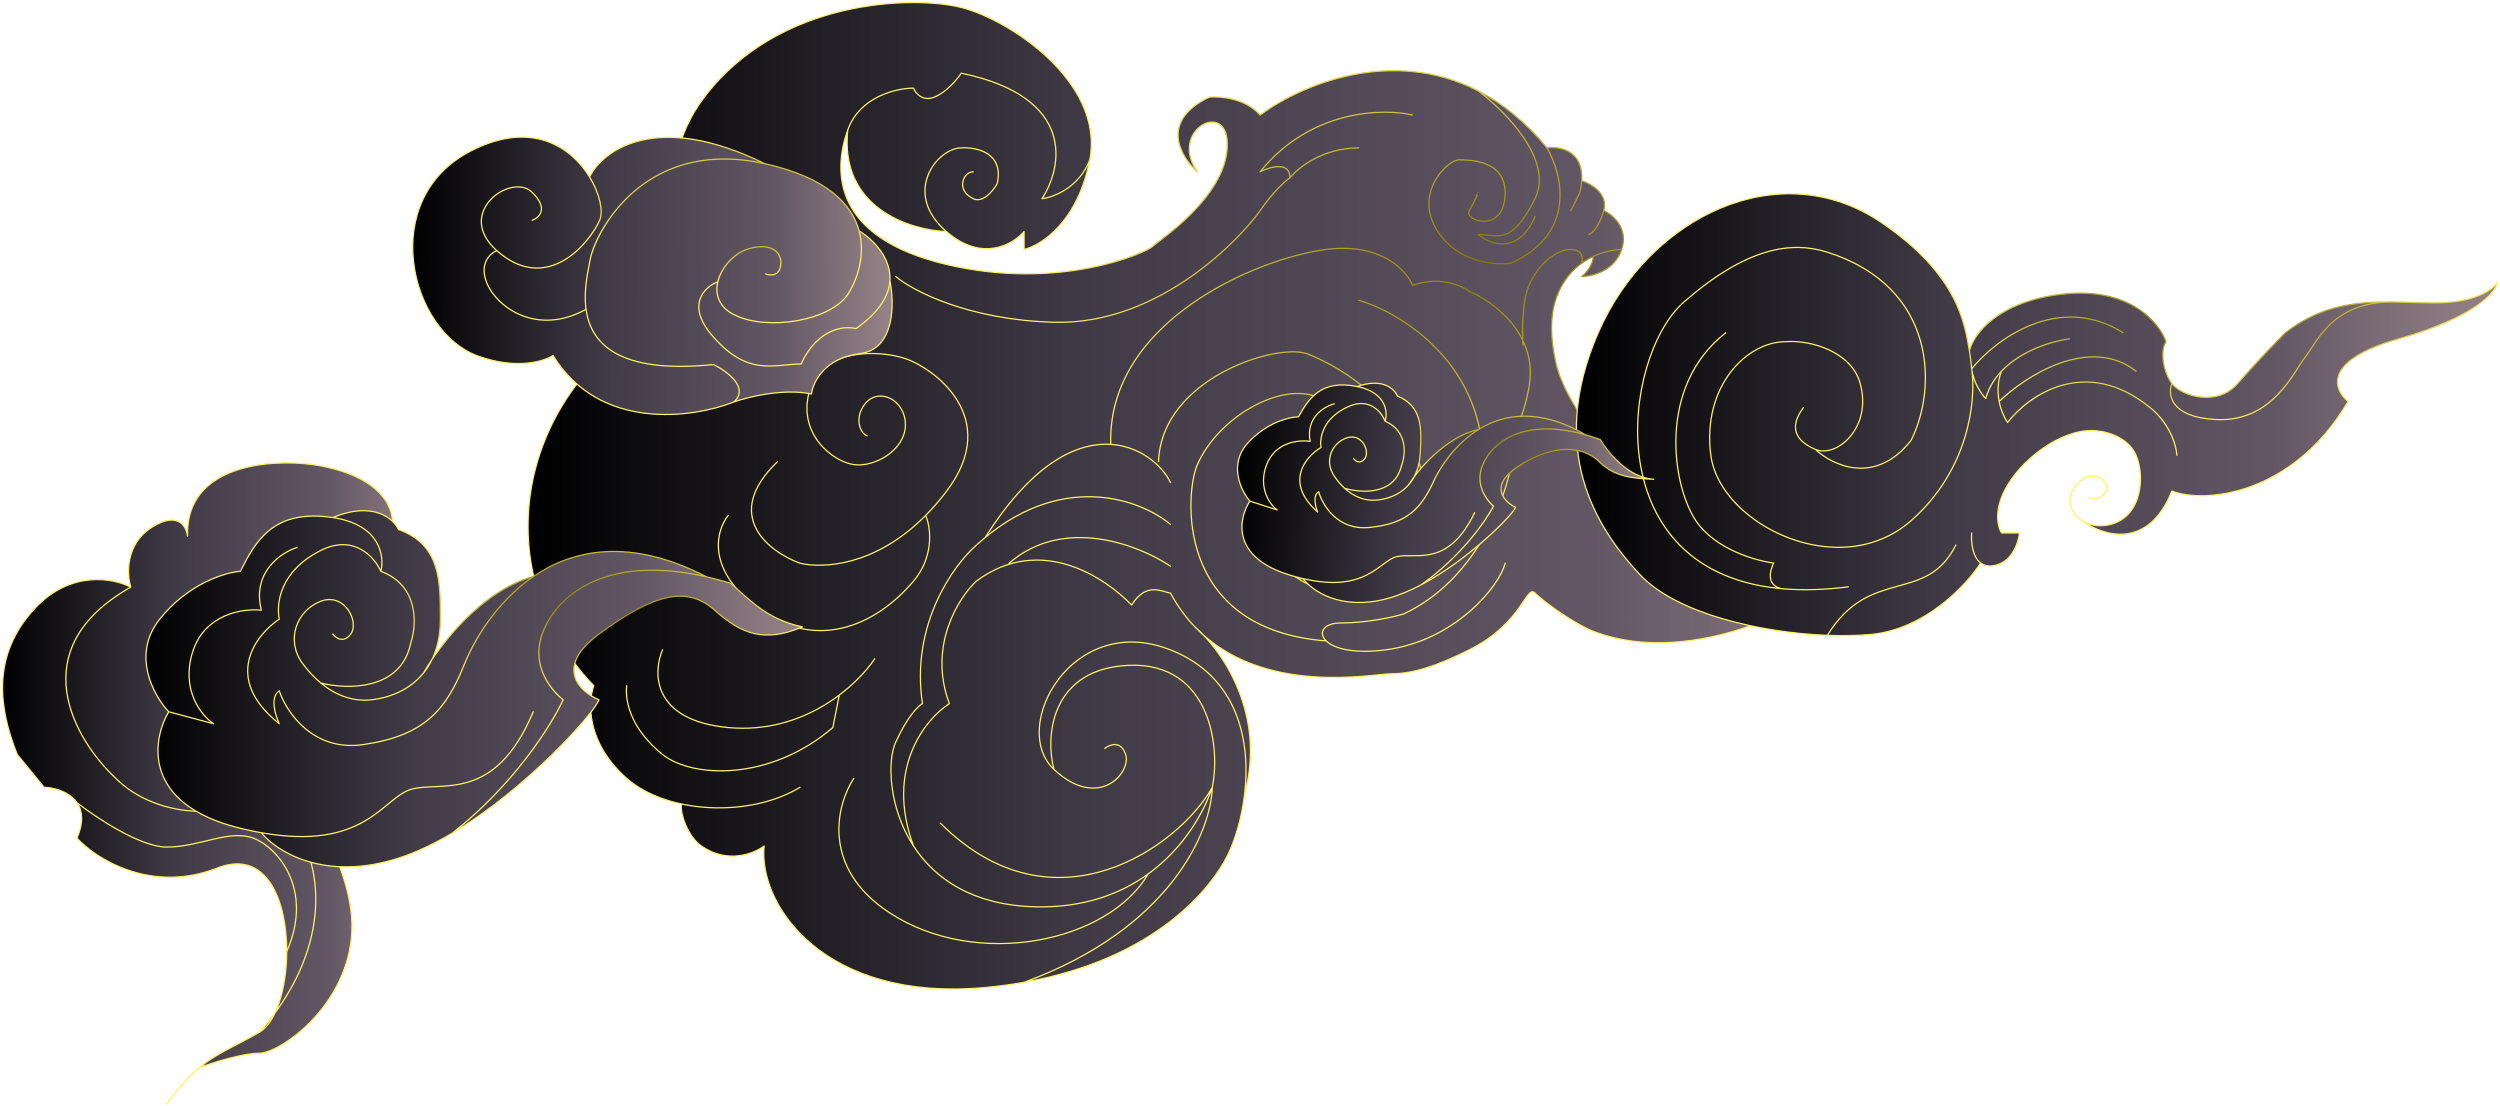
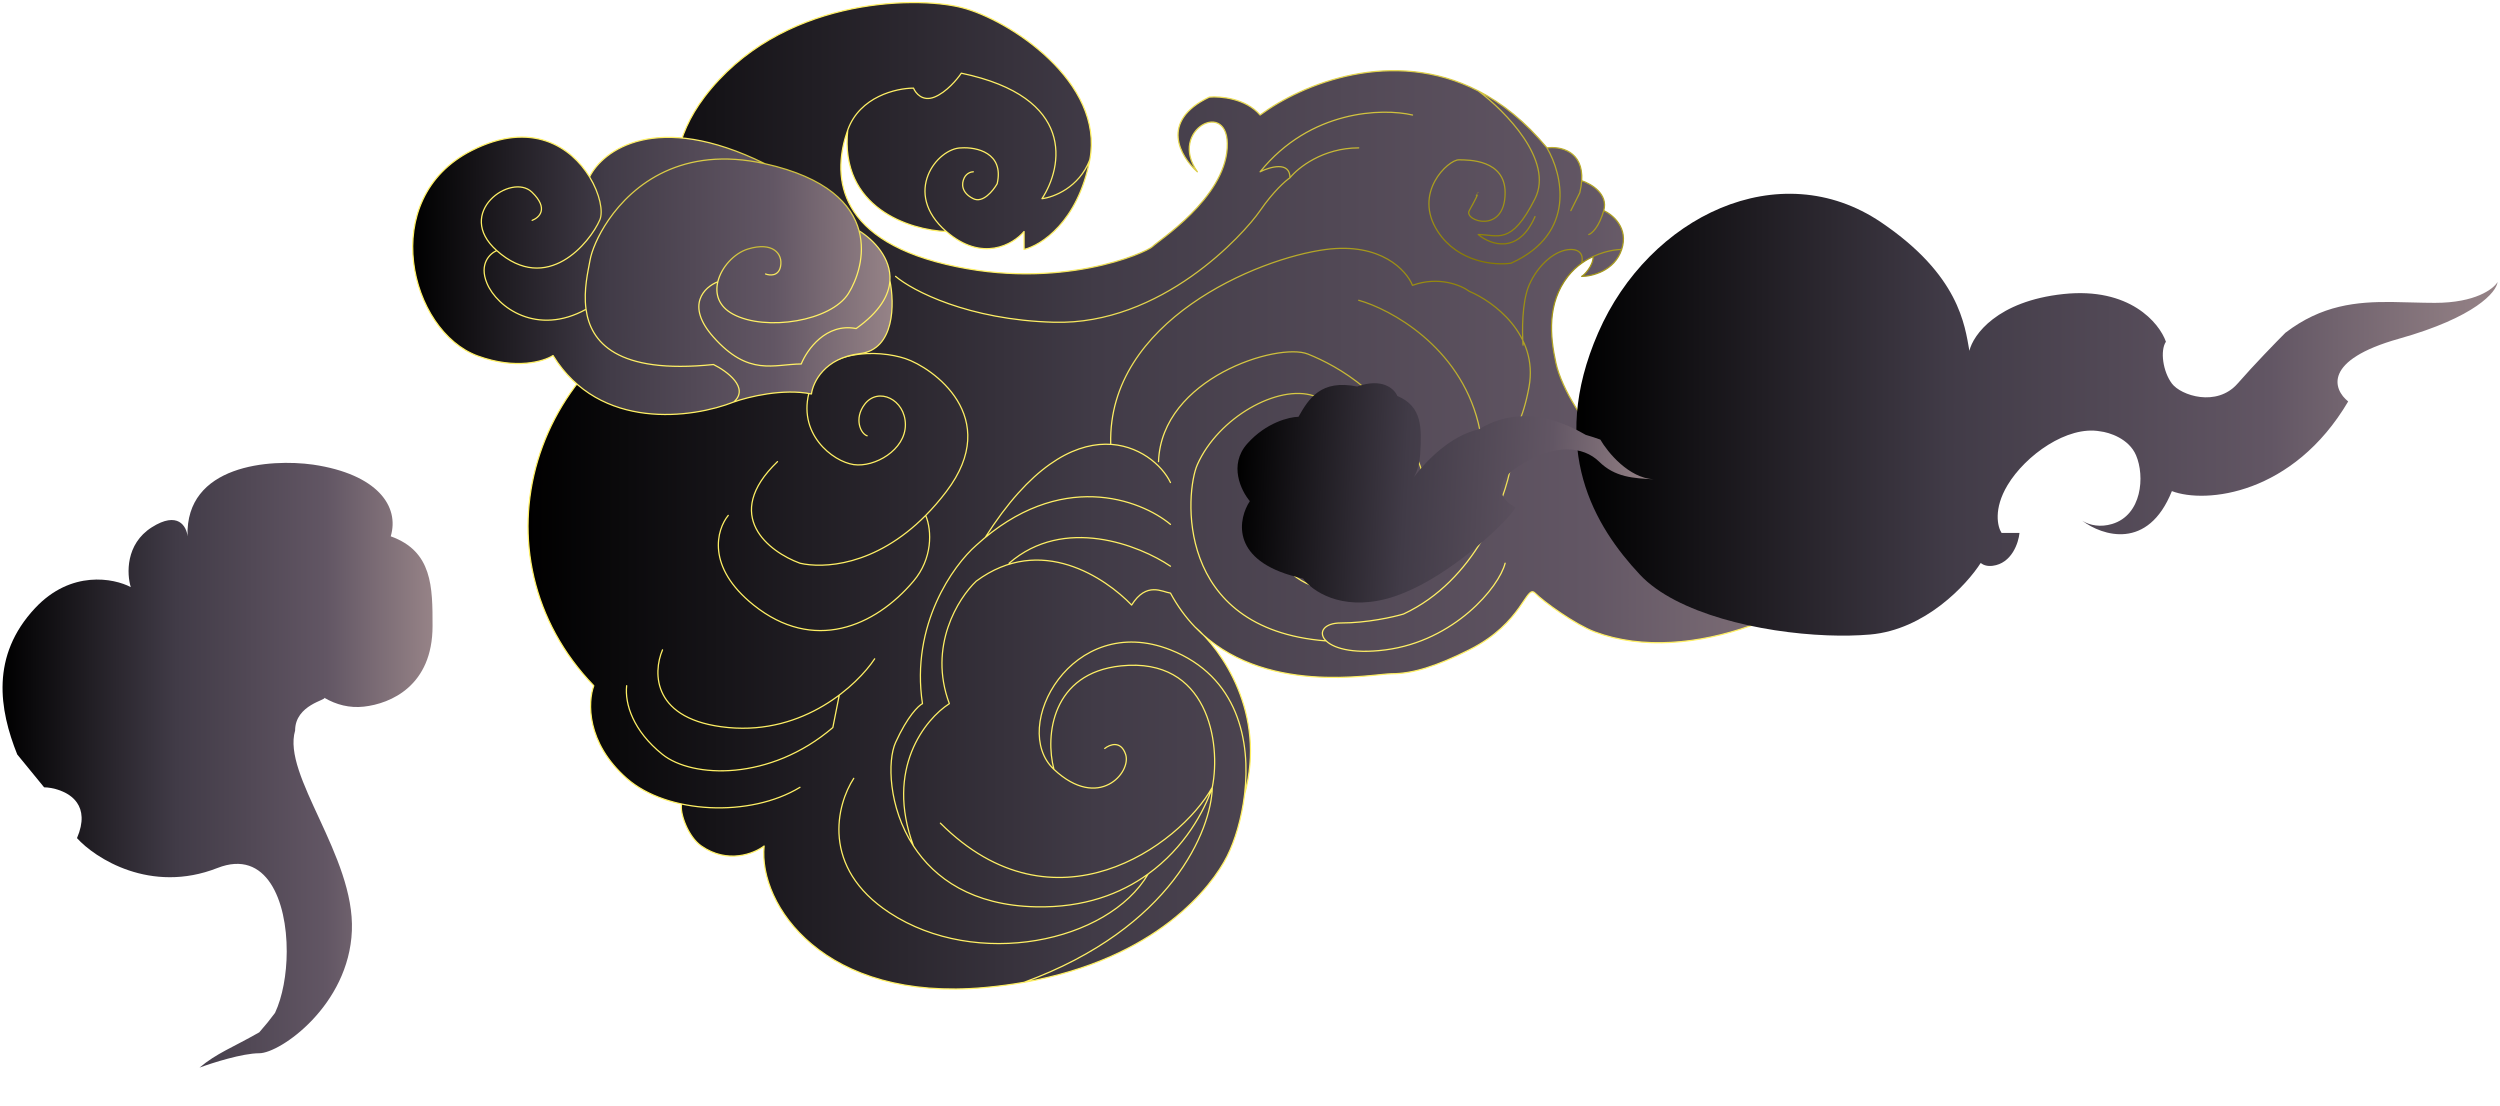
<svg xmlns="http://www.w3.org/2000/svg" width="983" height="435" viewBox="0 0 983 435" fill="none">
  <path d="M733.972 206.182C725.356 217.931 704.13 240.487 688.152 246.127C668.179 253.177 645.857 255.527 627.059 248.477C619.358 245.59 607.086 236.729 603.561 233.204C600.037 229.68 598.862 244.954 577.714 255.527C564.616 262.076 555.391 264.926 547.167 264.926C540.246 264.926 500.036 273.248 473.465 249.968C483.679 260.776 497.171 283.888 489.37 312.34C488.232 321.971 485.507 330.678 482.55 336.593C476.584 348.524 454.954 377.013 402.659 386.25C397.833 387.102 392.746 387.79 387.386 388.287C323.943 394.161 298.096 355.744 300.446 332.657C296.529 335.654 286.112 339.848 275.773 332.657C270.5 328.99 267.217 319.663 268 316.139C259.613 314.348 251.989 310.976 246.402 306.046C230.423 291.948 231.128 275.891 233.478 269.625C184.701 219.106 207.024 136.11 282.823 113.368C271.074 101.227 253.451 69.193 276.948 38.176C306.32 -0.594 359.189 -1.769 377.987 2.93C396.785 7.63 434.38 32.301 428.506 62.848C423.807 87.285 409.317 96.528 402.659 98.095V91.045C398.351 96.136 386.211 103.263 372.113 91.045C357.825 90.513 330.069 81.78 333.342 51.099C327.468 67.547 327.468 93.394 372.113 103.968C416.757 114.543 450.829 99.269 453.178 96.919C455.528 94.57 481.375 78.121 482.55 58.149C483.725 38.176 459.052 51.099 470.801 67.547C464.143 61.673 455.763 47.575 475.501 38.176C479.809 37.785 489.835 38.646 495.474 45.225C512.036 32.957 547.623 18.43 581.239 35.734C590.546 40.525 599.702 47.755 608.261 58.149C613.503 57.45 622.675 59.308 621.916 71.072C625.589 72.247 632.463 76.242 630.583 82.821C634.108 84.388 640.452 89.637 637.633 98.095C634.813 106.553 625.98 108.668 621.916 108.668C622.847 108.276 626.451 104.602 626.451 100.844C624.937 101.549 623.403 102.418 621.916 103.478C619.977 104.86 618.118 106.569 616.485 108.668C608.261 119.242 609.436 132.165 611.785 142.739C614.135 153.313 623.534 167.412 630.583 174.461C634.891 177.594 648.676 182.685 669.354 177.985C695.201 172.111 711.649 149.787 710.474 132.165C709.299 114.543 699.901 92.22 674.053 92.22C666.936 92.22 661.601 94.09 657.605 96.851C662.696 88.649 680.868 74.831 712.824 85.171C752.77 98.095 771.568 142.738 752.77 192.083L749.245 186.209C750.027 183.906 750.823 181.123 751.547 177.985L745.72 176.81C743.762 184.151 738.671 200.302 733.972 206.182Z" fill="url(#paint0_linear_329_1884)" />
  <path d="M521.32 193.259C516.621 193.259 516.621 196.784 516.621 199.134C516.621 203.833 523.67 205.007 527.195 202.658C530.719 200.308 536.594 189.735 527.195 181.51C523.67 179.552 514.741 177.046 507.222 182.685C500.956 187.385 491.244 201.248 502.522 219.106C516.621 241.429 543.643 228.505 547.167 222.631M547.167 222.631C550.692 216.757 561.266 197.958 547.167 182.685C533.069 167.412 530.719 160.363 516.621 155.663C502.522 150.964 479.038 164.152 470.801 182.685C466.101 193.259 461.402 247.303 521.32 252.003M547.167 222.631C554.217 217.54 566.2 202.187 557.741 181.51C547.167 155.663 526.02 143.915 514.271 139.216C502.522 134.516 456.703 148.613 455.528 181.51M594.162 182.685C591.812 196.784 580.064 228.27 551.867 241.429C547.951 242.604 537.533 244.954 527.195 244.954C514.271 244.954 517.796 259.052 544.818 255.527C571.84 252.003 589.463 230.855 591.812 221.456M436.73 174.461C435.555 126.291 494.298 101.62 521.32 98.095C542.938 95.275 553.042 106.319 555.391 112.194C565.73 108.434 574.581 112.194 577.714 114.543C587.113 118.459 604.971 131.46 601.212 152.138C596.512 177.985 585.938 176.81 583.589 177.985M460.227 189.734C453.961 176.419 422.632 155.663 387.386 211.338M460.227 206.182C448.479 196.391 416.757 184.329 383.861 214.406C374.854 222.239 358.014 245.658 362.713 276.674C361.147 277.458 356.839 281.609 352.139 291.948C348.927 299.014 349.228 317.323 359.189 332.657M476.675 309.571C463.752 332.676 414.408 368.314 369.762 323.669M476.675 309.571C480.2 291.948 474.893 258.297 440.822 261.821C413.565 264.64 410.883 289.206 414.408 302.521M476.675 309.571C473.542 318.969 465.781 333.278 451.461 343.642M476.675 309.571C476.284 326.227 460.932 364.882 402.659 386.25M460.227 222.631C448.087 214.407 418.402 202.658 396.785 221.456M359.189 332.657C367.444 345.366 382.334 356.033 407.358 356.565C426.291 356.968 440.721 351.415 451.461 343.642M359.189 332.657C347.91 302.253 363.888 282.667 373.287 276.674C364.828 254.117 376.812 235.162 383.861 228.505C409.238 209.706 434.772 227.33 444.954 237.904C450.829 228.505 457.094 232.812 460.227 233.204C463.038 238.404 466.302 242.813 469.886 246.547M434.38 294.297C436.338 292.731 440.725 291.008 442.604 296.647C444.954 303.696 432.031 318.97 414.408 302.521M414.408 302.521C396.785 286.073 421.456 240.255 460.227 255.527C486.799 265.994 491.849 291.361 489.37 312.34M335.692 306.046C329.034 316.228 322.533 341.057 349.79 358.915C383.861 381.238 435.645 370.664 451.461 343.642M402.659 386.25C454.954 377.013 476.584 348.524 482.55 336.593C485.507 330.678 488.232 321.971 489.37 312.34M402.659 386.25C397.833 387.102 392.746 387.79 387.386 388.287C323.943 394.161 298.096 355.744 300.446 332.657C296.529 335.654 286.112 339.848 275.773 332.657C270.5 328.99 267.217 319.663 268 316.139M314.544 309.571C295 321.5 262.38 320.144 246.402 306.046C230.423 291.948 231.128 275.891 233.478 269.625C184.701 219.106 207.024 136.11 282.823 113.368C271.074 101.227 253.451 69.193 276.948 38.176C306.32 -0.594 359.189 -1.769 377.987 2.93C396.785 7.63 434.38 32.301 428.506 62.848M246.402 269.625C245.618 276.674 248.896 287.363 260.5 296.647C272.249 306.046 302.796 307.221 327.468 286.073L330 273.309M343.916 259.051C337.201 269.233 316.287 288.893 286.347 286.073C256.407 283.254 256.641 264.534 260.5 255.527M428.506 62.848C423.807 87.285 409.317 96.528 402.659 98.095V91.045C398.351 96.136 386.211 103.263 372.113 91.045M428.506 62.848C424.293 73.791 414.219 77.59 409.708 78.121C417.932 65.589 423.102 38.176 377.987 28.777C376.42 31.127 372.113 36.297 367.413 38.176C362.714 40.056 359.972 36.609 359.189 34.651C352.531 34.651 338.041 37.941 333.342 51.099M372.113 91.045C354.489 75.772 368.588 58.149 377.987 58.149C383.861 57.757 394.905 60.028 392.085 72.247C390.519 74.988 386.446 80.001 382.686 78.121C377.987 75.772 377.987 72.247 379.162 69.897C380.102 68.017 381.903 67.547 382.686 67.547M372.113 91.045C357.825 90.513 330.069 81.78 333.342 51.099M333.342 51.099C327.468 67.547 327.468 93.394 372.113 103.968C416.757 114.543 450.829 99.269 453.178 96.919C455.528 94.57 481.375 78.121 482.55 58.149C483.725 38.176 459.052 51.099 470.801 67.547C464.143 61.673 455.763 47.575 475.501 38.176C479.809 37.785 489.835 38.646 495.474 45.225C512.036 32.957 547.623 18.43 581.239 35.734M608.261 58.149C613.503 57.45 622.675 59.308 621.916 71.072M608.261 58.149C614.338 68.395 620.025 91.806 594.162 103.478C587.883 104.424 573.33 103.263 565.358 91.045C555.391 75.772 569.449 62.848 573.582 62.848C577.714 62.848 591.812 62.848 591.812 75.772C591.812 92.22 575.432 86.929 577.714 82.821C583.589 72.247 578.889 79.296 581.239 75.772M608.261 58.149C599.702 47.755 590.546 40.525 581.239 35.734M617.66 82.821L621.184 75.772C621.589 74.053 621.825 72.49 621.916 71.072M621.916 71.072C625.589 72.247 632.463 76.242 630.583 82.821M630.583 82.821C628.704 89.4 625.884 91.828 624.709 92.22M630.583 82.821C634.108 84.388 640.452 89.637 637.633 98.095M637.633 98.095C634.813 106.553 625.98 108.668 621.916 108.668C622.847 108.276 626.451 104.602 626.451 100.844M637.633 98.095C634.394 98.095 627.79 99.29 621.916 103.478M621.916 103.478C619.977 104.86 618.118 106.569 616.485 108.668C608.261 119.242 609.436 132.165 611.785 142.739C614.135 153.313 623.534 167.412 630.583 174.461C634.891 177.594 648.676 182.685 669.354 177.985C695.201 172.111 711.649 149.787 710.474 132.165C709.299 114.543 699.901 92.22 674.053 92.22C666.936 92.22 661.601 94.09 657.605 96.851M621.916 103.478C622.456 101.683 622.359 98.095 617.66 98.095C611.785 98.095 604.736 103.971 601.212 112.194C598.392 118.772 598.47 130.599 598.862 135.69M555.391 226.155C567.14 218.714 588.758 196.313 581.239 166.236C573.72 136.16 546.776 121.591 534.244 118.067M672.879 132.165C671.939 123.706 677.97 124.724 681.103 126.291C688.152 132.165 682.521 150.777 665.829 147.439C642.332 142.739 645.857 121.591 645.857 119.242C645.857 117.539 647.091 104.114 657.605 96.851M657.605 96.851C662.696 88.649 680.868 74.831 712.824 85.171C752.77 98.095 771.568 142.738 752.77 192.083L749.245 186.209C750.027 183.906 750.823 181.123 751.547 177.985M742.196 114.542C757.311 132.601 755.536 160.688 751.547 177.985M751.547 177.985L745.72 176.81M745.72 176.81C748.853 166.628 752.77 142.504 743.371 127.466M745.72 176.81C743.762 184.151 738.671 200.302 733.972 206.182C725.356 217.931 704.13 240.487 688.152 246.127C668.179 253.177 645.857 255.527 627.059 248.477C619.358 245.59 607.086 236.729 603.561 233.204C600.037 229.68 598.862 244.954 577.714 255.527C564.616 262.076 555.391 264.926 547.167 264.926C539.927 264.926 496.262 274.032 469.886 246.547M665.829 220.28C683.061 219.889 720.108 206.417 730.447 155.663M581.239 35.734C591.813 43.62 611.081 63.138 603.561 78.121C594.162 96.851 588.896 92.22 581.239 92.22C585.938 96.183 596.982 100.321 603.561 85.171M555.391 45.225C543.643 42.483 515.212 43.11 495.474 67.547C499.39 65.589 507.222 63.318 507.222 69.897M507.222 69.897C510.355 65.981 520.146 58.149 534.244 58.149M507.222 69.897C505.467 71.072 500.66 75.302 495.474 82.821C488.991 92.22 456.703 127.886 414.408 126.711C380.572 125.771 358.797 114.291 352.139 108.668M340.958 171.356C338.405 170.573 335.712 164.639 339.958 159C345.265 151.951 356 157.039 356 167C356 176.961 343.916 183.86 335.692 182.685C327.468 181.51 313.043 170.463 318.5 153C323.5 137 345.426 137.475 356 141C366.574 144.525 394.435 163.888 372.113 193.259C369.434 196.784 366.713 199.903 363.982 202.658M363.982 202.658C343.952 222.862 323.35 223.524 314.544 221.456C302.39 217.008 283.608 202.792 305.712 181.51M363.982 202.658C366.503 208.784 366.652 219.689 359.189 228.505C343.916 246.547 319.81 256.701 296.313 237.904C277.515 222.866 281.837 208.141 286.347 202.658M469.886 246.547C480.031 255.163 498.132 280.384 489.37 312.34" stroke="url(#paint1_radial_329_1884)" stroke-width="0.5" stroke-linecap="round" stroke-linejoin="round" />
  <path d="M319.058 154.915C308.007 152.619 294.101 156.056 288.53 158.062C272.47 164.418 235.769 169.666 217.452 139.806C213.853 142.136 202.903 145.434 187.891 139.991C161.11 130.281 148.089 78.159 185.416 59.204C209.158 47.147 224.664 57.865 231.81 69.553C237.005 59.069 258.067 43.355 300.755 64.373C325.208 69.816 334.985 80.341 337.782 90.747C343.493 94.293 350.504 101.52 349.91 110.38C351.736 119.244 351.928 137.39 338.083 139.053C324.239 140.716 319.631 150.321 319.058 154.915Z" fill="url(#paint2_linear_329_1884)" />
  <path d="M288.53 158.062C294.802 152.505 285.826 145.926 280.555 143.331C242.336 147.271 232.199 134.432 230.429 121.615M288.53 158.062C294.101 156.056 308.007 152.619 319.058 154.915C319.631 150.321 324.239 140.716 338.083 139.053C351.928 137.39 351.736 119.244 349.91 110.38M288.53 158.062C272.47 164.418 235.769 169.666 217.452 139.806C213.853 142.136 202.903 145.434 187.891 139.991C161.11 130.281 148.089 78.159 185.416 59.204C209.158 47.147 224.664 57.865 231.81 69.553M301.026 107.729C302.672 108.376 306.156 108.682 306.919 104.736C307.874 99.803 303.902 94.901 294.067 97.919C288.684 99.57 283.621 105.056 282.246 110.802M300.755 64.373C325.208 69.816 334.985 80.341 337.782 90.747M300.755 64.373C258.067 43.355 237.005 59.069 231.81 69.553M300.755 64.373C268.248 57.137 248.879 72.561 239.31 86.458C234.937 92.81 232.611 98.843 232.014 102.247C231.302 106.306 229.372 113.956 230.429 121.615M282.246 110.802C281.109 115.556 282.496 120.488 288.315 123.574C301.167 130.392 326.762 126.29 333.592 115.409C336.896 110.145 340.403 100.498 337.782 90.747M282.246 110.802C277.029 112.805 269.372 119.948 280.487 132.492C294.381 148.171 304.203 143.183 315.042 143.115C317.307 137.517 324.795 126.894 336.634 129.185C345.916 122.601 349.523 116.145 349.91 110.38M337.782 90.747C343.493 94.293 350.504 101.52 349.91 110.38M195.327 98.535C215.145 116.149 231.971 95.373 235.841 86.48C237.25 83.244 235.898 76.24 231.81 69.553M195.327 98.535C178.537 83.613 201.047 67.705 209.167 75.561C216.014 82.183 211.858 85.644 209.237 86.646M195.327 98.535C192.706 99.611 188.264 103.685 191.466 111.369C195.467 120.974 211.257 132.223 230.429 121.615" stroke="url(#paint3_radial_329_1884)" stroke-width="0.5" stroke-linecap="round" stroke-linejoin="round" />
  <path d="M794.068 209.55C793.677 213.466 791.014 221.534 783.495 222.474C781.512 222.722 779.975 222.267 778.795 221.376C773.312 229.966 756.943 247.616 735.325 249.496C730.275 249.935 724.569 250.046 718.512 249.813C692.162 248.801 659.19 241.284 644.86 225.999C627.237 207.201 608.439 176.654 628.412 130.835C648.385 85.015 699.714 60.394 739.66 87.416C770.377 108.195 772.545 127.83 774.367 137.937C775.843 131.653 785.302 118.392 811.327 115.614C837.352 112.837 849.044 126.954 851.637 134.359C849.287 137.884 850.462 146.108 853.987 150.807C857.511 155.507 871.61 160.206 879.834 150.807C886.413 143.288 895.107 134.359 898.632 130.835C912.923 119.906 926.613 118.602 940.562 118.744C946.108 118.801 951.694 119.086 957.375 119.086C973.353 119.086 980.481 113.603 982.047 110.862C981.656 114.778 973.353 124.725 943.277 133.184C913.2 141.643 917.43 153.157 923.304 157.857C901.686 194.512 867.302 198.194 853.987 193.103C844.588 216.6 826.573 210.657 818.741 204.748C821.765 206.645 825.952 207.387 830.489 206.026C842.238 202.502 843.413 187.228 839.888 179.004C837.069 172.425 829.314 169.996 825.79 169.605C812.866 167.255 796.418 179.004 789.369 190.752C783.73 200.151 785.453 207.2 787.019 209.55H794.068Z" fill="url(#paint4_linear_329_1884)" />
-   <path d="M775.271 209.55C774.982 213.01 775.501 218.89 778.795 221.376M821.09 195.452C824.85 197.332 827.356 194.669 828.14 193.103C830.489 190.753 823.44 182.529 816.391 190.752C812.064 195.8 813.934 201.733 818.741 204.748M818.741 204.748C821.765 206.645 825.952 207.387 830.489 206.026C842.238 202.502 843.413 187.228 839.888 179.004C837.069 172.425 829.315 169.996 825.79 169.605C812.866 167.255 796.418 179.004 789.369 190.752C783.73 200.151 785.453 207.2 787.019 209.55H794.068C793.677 213.466 791.014 221.534 783.495 222.474C781.512 222.722 779.975 222.267 778.795 221.376M818.741 204.748C826.573 210.657 844.588 216.6 853.987 193.103C867.302 198.194 901.686 194.512 923.304 157.857C917.43 153.157 913.2 141.643 943.277 133.184C973.353 124.725 981.656 114.778 982.047 110.862C980.481 113.603 973.353 119.086 957.375 119.086C951.694 119.086 946.108 118.801 940.562 118.744M853.987 150.807C857.511 155.507 871.61 160.206 879.834 150.807C886.413 143.288 895.107 134.359 898.632 130.835C912.923 119.906 926.613 118.602 940.562 118.744M853.987 150.807C850.462 146.108 849.287 137.884 851.637 134.359C849.044 126.954 837.352 112.837 811.327 115.614C785.302 118.392 775.843 131.653 774.367 137.937M853.987 150.807C852.299 155.133 853.387 164.019 871.245 164.959C893.568 166.133 901.792 146.213 906.491 140.286C911.191 134.359 917.065 118.753 940.562 118.744M778.795 221.376C773.312 229.966 756.943 247.616 735.325 249.496C730.275 249.935 724.569 250.046 718.512 249.813M775.271 144.986C777.107 157.892 773.966 184.968 751.409 204.748C744.088 211.167 735.501 214.343 726.737 215.053C701.741 217.078 675.302 199.05 672.693 179.004C669.168 151.929 686.791 134.359 702.064 134.359C711.342 133.558 727.911 137.937 731.436 150.807C736.235 168.331 722.037 180.205 713.813 176.707M775.271 144.986C775.039 143.357 774.914 140.973 774.367 137.937M775.271 144.986C775.994 150.625 779.245 155.168 780.78 156.734C781.956 152.473 784.195 148.898 787.019 145.922M775.271 144.986C784.548 133.611 809.447 114.856 834.824 130.835M713.813 176.707C708.33 174.375 702.064 169.605 709.114 160.259M713.813 176.707C720.471 182.99 737.31 191.08 751.409 173.181C761.591 153.208 761.983 112.993 718.512 99.164C704.414 94.679 686.791 97.202 662.119 118.744C637.447 140.286 627.217 226.028 702.064 231.591M774.367 137.937C772.545 127.83 770.377 108.195 739.66 87.416C699.714 60.394 648.385 85.015 628.412 130.835C608.439 176.654 627.237 207.201 644.86 225.999C659.19 241.284 692.162 248.801 718.512 249.813M813.677 133.237C806.982 134.099 794.786 137.74 787.019 145.922M787.019 145.922C786.055 148.065 785.043 152.578 786.064 157.857M855.972 179.004C855.032 169.606 848.531 162.591 845.398 160.259C820.021 139.581 797.472 155.56 789.369 166.133C787.588 163.317 786.573 160.491 786.064 157.857M718.512 249.813C735.325 222.474 757.283 237.854 769.032 214.303M726.737 230.75C717.581 231.901 709.385 232.135 702.064 231.591M786.064 157.857C796.294 147.947 821.382 131.687 839.888 145.922M702.064 231.591C698.931 231.642 693.605 229.67 697.365 221.376C690.316 220.499 674.337 215.945 666.818 204.748C657.419 190.752 651.545 151.931 678.567 130.835" stroke="url(#paint5_radial_329_1884)" stroke-width="0.5" stroke-linecap="round" stroke-linejoin="round" />
  <path d="M170.082 246.132C170.082 269.658 153.634 276.678 143.06 277.853C137.481 278.473 132.229 277.13 127.477 274.343C128.807 275.18 116.038 277.034 116.038 287.252C110.825 304.875 139.535 336.596 138.361 365.968C137.186 395.339 110.164 414.137 101.94 414.137C95.36 414.137 83.533 417.903 78.442 419.786C85.228 414.09 91.422 411.923 101.94 405.913C104.201 403.369 106.263 400.818 108.139 398.269C111.078 392.016 112.712 383.145 112.743 374.192C112.812 354.147 104.845 333.692 85.492 341.296C59.175 351.634 37.322 337.379 30.273 329.547C33.028 323.119 32.373 318.664 30.273 315.623C26.999 310.882 20.212 309.574 17.349 309.574L6.776 296.651C-0.274 279.028 -3.798 257.88 13.825 239.083C27.923 224.045 44.763 227.334 51.42 230.858C49.854 225.767 49.306 213.94 59.645 207.361C69.983 200.781 73.351 206.969 73.743 210.886C72.803 182.689 106.247 180.339 123.087 182.689C148.464 186.448 157.158 199.137 153.634 210.886C170.082 216.76 170.082 230.858 170.082 246.132Z" fill="url(#paint6_linear_329_1884)" />
-   <path d="M123.087 239.083C113.688 242.607 108.989 254.356 116.038 263.755C119.361 268.186 123.206 271.833 127.451 274.328M51.42 230.858C49.854 225.767 49.306 213.94 59.645 207.361C69.983 200.781 73.351 206.969 73.743 210.886C72.803 182.689 106.247 180.339 123.087 182.689C148.464 186.448 157.158 199.137 153.634 210.886C170.082 216.76 170.082 230.858 170.082 246.132C170.082 269.658 153.634 276.678 143.06 277.853C137.471 278.474 132.21 277.126 127.451 274.328M51.42 230.858C44.763 227.334 27.923 224.045 13.825 239.083C-3.798 257.88 -0.274 279.028 6.776 296.651L17.349 309.574C20.212 309.574 26.999 310.882 30.273 315.623M51.42 230.858C8.185 255.295 29.489 291.168 45.546 306.049C53.065 313.708 65.519 318.973 78.442 318.973C91.366 318.973 106.908 313.804 116.038 326.022C127.451 341.296 130.137 374.192 101.94 405.913M101.94 405.913C91.422 411.923 85.228 414.09 78.442 419.786M101.94 405.913C108.711 402.044 112.695 388.218 112.743 374.192M65.519 434.11C70.602 427.332 74.616 422.998 78.442 419.786M78.442 419.786C83.533 417.903 95.36 414.137 101.94 414.137C110.164 414.137 137.186 395.339 138.361 365.968C139.535 336.596 110.825 304.875 116.038 287.252C116.038 276.972 128.962 275.158 127.451 274.328M30.273 315.623C32.373 318.664 33.028 323.119 30.273 329.547C37.322 337.379 59.175 351.634 85.492 341.296C104.845 333.692 112.812 354.147 112.743 374.192M30.273 315.623C37.714 321.439 55.18 333.071 65.519 333.071C78.442 333.071 90.191 326.022 99.59 329.547C108.989 333.071 123.547 349.52 112.743 374.192" stroke="url(#paint7_radial_329_1884)" stroke-width="0.5" stroke-linecap="round" stroke-linejoin="round" />
-   <path d="M156.698 208.198C173.146 214.073 173.146 228.171 173.146 243.444C173.146 249.823 171.937 254.989 169.963 259.153C177.479 248.05 192.106 231.579 209.666 226.731C225.292 216.013 247.69 211.245 277.808 226.813C280.825 227.505 283.957 228.346 287.207 229.346C295.5 236.395 301.5 243.444 315.5 246.5C300.5 252.843 291.574 249.319 281 239.92C270.426 230.521 257.836 232.87 235.513 249.319C217.655 262.478 228.072 272.033 235.513 275.166C233.617 280.492 207.245 310.113 177.945 327.528C170.932 331.696 163.751 335.165 156.698 337.434C127.482 346.833 108.561 334.68 102.753 327.428C100.152 326.966 97.414 326.388 94.529 325.685C55.993 316.286 59.675 291.222 66.332 279.865C60.458 273.599 51.529 257.543 62.807 243.444C74.086 229.346 88.655 225.038 94.529 224.647C100.403 212.898 107.452 199.974 130.851 203.499C146.75 196.92 154.707 203.891 156.698 208.198Z" fill="url(#paint8_linear_329_1884)" />
-   <path d="M130.851 249.319C132.026 250.885 135.08 253.079 137.9 249.319C141.425 244.619 135.55 232.871 126.151 236.395C116.752 239.92 112.053 251.668 119.102 261.067C121.246 263.925 123.606 266.457 126.151 268.565M126.151 268.565C131.976 273.387 138.766 275.983 146.124 275.166C152.46 274.462 160.905 271.659 166.656 264.465M126.151 268.565C136.367 271.157 157.737 271.641 161.496 252.843C163.879 245.794 164.865 230.286 149.748 224.647M149.748 224.647C151.248 218.772 149.57 206.319 130.851 203.499M149.748 224.647C147.332 219.164 139.231 209.843 126.151 216.422C109.802 224.647 108.627 237.57 109.802 243.444C100.436 249.71 87.324 266.707 109.802 284.565C108.236 281.282 106.043 274.102 109.802 271.641C112.544 279.865 122.961 295.608 142.698 292.789C167.371 289.264 175.595 278.69 182.644 261.067C186.079 252.48 194.814 236.918 209.666 226.731M130.851 203.499C107.452 199.974 100.403 212.898 94.529 224.647C88.655 225.038 74.086 229.346 62.807 243.444C51.529 257.543 60.458 273.599 66.332 279.865M130.851 203.499C146.75 196.92 154.707 203.891 156.698 208.198C173.146 214.073 173.146 228.171 173.146 243.444C173.146 252.874 170.504 259.652 166.656 264.465M66.332 279.865C59.675 291.222 55.993 316.286 94.529 325.685C97.414 326.388 100.152 326.966 102.753 327.428M66.332 279.865L83.955 284.565C79.256 281.432 71.032 271.406 75.731 256.368C80.43 241.329 95.704 239.136 102.753 239.92C98.993 224.881 110.585 217.205 116.851 215.247M209.666 279.865C194.393 316.285 173.146 306.887 161.496 310.411C150.544 313.725 143.571 334.69 102.753 327.428M277.808 226.813C247.69 211.245 225.292 216.013 209.666 226.731M102.753 327.428C108.561 334.68 127.482 346.833 156.698 337.434C163.751 335.165 170.932 331.696 177.945 327.528M177.945 327.528C207.245 310.113 233.617 280.492 235.513 275.166C228.072 272.033 217.655 262.478 235.513 249.319C257.836 232.87 270.426 230.521 281 239.92C291.574 249.319 300.5 252.843 315.5 246.5C301.5 243.444 295.5 236.395 287.207 229.346C241.387 215.247 219.065 232.87 213.191 249.319C208.491 262.478 217.498 272.033 221.415 275.166C217.107 284.618 202.382 308.324 177.945 327.528ZM166.656 264.465C172.377 254.265 188.988 232.44 209.666 226.731" stroke="url(#paint9_radial_329_1884)" stroke-width="0.5" stroke-linecap="round" stroke-linejoin="round" />
  <path d="M549.43 155.697C559.389 159.839 558.944 168.534 558.463 177.953C558.261 181.888 557.353 185.035 556.004 187.541C560.989 180.931 570.53 171.234 581.513 168.798C591.489 162.68 605.453 160.446 623.537 170.998C625.375 171.52 627.28 172.137 629.254 172.856C632.146 177.848 640.396 187.956 650.25 188.46C642.28 188.053 635.034 187.682 628.809 181.552C622.584 175.421 611.028 174.104 596.742 183.544C585.313 191.096 591.436 197.318 595.926 199.485C594.589 202.71 577.389 220.147 558.769 229.963C554.313 232.312 549.775 234.225 545.353 235.402C527.038 240.277 515.752 232.185 512.399 227.529C510.809 227.162 509.139 226.719 507.382 226.194C483.912 219.182 486.973 203.84 491.437 197.046C488.012 192.996 483.011 182.812 490.412 174.473C497.813 166.133 506.934 163.936 510.569 163.88C514.563 156.819 519.318 149.071 533.637 151.983C543.65 148.427 548.338 152.977 549.43 155.697Z" fill="url(#paint10_linear_329_1884)" />
-   <path d="M532.192 180.242C532.867 181.245 534.682 182.694 536.539 180.465C538.861 177.677 535.609 170.246 529.701 172.124C523.793 174.001 520.524 181.098 524.575 187.117C525.807 188.948 527.183 190.584 528.686 191.964M528.686 191.964C532.127 195.122 536.232 196.937 540.796 196.665C544.726 196.431 550.023 194.969 553.797 190.713M528.686 191.964C534.905 193.885 548.069 194.858 550.981 183.383C552.673 179.11 553.77 169.577 544.625 165.622M544.625 165.622C545.735 162.046 545.093 154.313 533.637 151.983M544.625 165.622C543.308 162.164 538.605 156.16 530.331 159.805C519.989 164.362 518.856 172.295 519.396 175.955C513.422 179.524 504.798 189.593 518.098 201.316C517.236 199.242 516.11 194.745 518.506 193.345C519.937 198.504 525.865 208.542 538.128 207.426C553.455 206.03 558.861 199.768 563.764 189.122C566.154 183.934 572.032 174.612 581.513 168.798M533.637 151.983C519.318 149.071 514.563 156.819 510.569 163.88C506.934 163.936 497.813 166.133 490.412 174.473C483.011 182.812 488.012 192.996 491.437 197.046M533.637 151.983C543.65 148.427 548.338 152.977 549.43 155.697C559.389 159.839 558.944 168.534 558.463 177.953C558.165 183.769 556.322 187.866 553.797 190.713M491.437 197.046C486.973 203.84 483.912 219.182 507.382 226.194C509.139 226.719 510.809 227.162 512.399 227.529M491.437 197.046L502.157 200.5C499.358 198.42 494.602 191.977 497.975 182.851C501.348 173.724 510.836 172.853 515.159 173.559C513.315 164.166 520.706 159.797 524.633 158.787M579.837 201.567C569.268 223.548 556.461 217.081 549.165 218.887C542.306 220.585 537.344 233.296 512.399 227.529M623.537 170.998C605.453 160.446 591.489 162.68 581.513 168.798M512.399 227.529C515.752 232.185 527.038 240.277 545.353 235.402C549.775 234.225 554.313 232.312 558.769 229.963M558.769 229.963C577.389 220.147 594.589 202.71 595.926 199.485C591.436 197.318 585.313 191.096 596.742 183.544C611.028 174.104 622.584 175.421 628.809 181.552C635.034 187.682 642.28 188.053 650.25 188.46C640.396 187.956 632.146 177.848 629.254 172.856C601.439 162.716 587.116 172.881 582.974 182.84C579.661 190.807 584.915 196.984 587.231 199.04C584.276 204.734 574.447 218.89 558.769 229.963ZM553.797 190.713C557.647 184.603 568.58 171.666 581.513 168.798" stroke="url(#paint11_radial_329_1884)" stroke-width="0.5" stroke-linecap="round" stroke-linejoin="round" />
  <defs>
    <linearGradient id="paint0_linear_329_1884" x1="207.62" y1="194.945" x2="760.1" y2="194.945" gradientUnits="userSpaceOnUse">
      <stop />
      <stop offset="0.404" stop-color="#413B47" />
      <stop offset="0.753" stop-color="#625664" />
      <stop offset="1" stop-color="#968387" />
    </linearGradient>
    <radialGradient id="paint1_radial_329_1884" cx="0" cy="0" r="1" gradientUnits="userSpaceOnUse" gradientTransform="translate(582.934 101.925) rotate(90) scale(100.925 177.166)">
      <stop stop-color="#857800" />
      <stop offset="1" stop-color="#FFF065" />
    </radialGradient>
    <linearGradient id="paint2_linear_329_1884" x1="162.342" y1="108.889" x2="350.717" y2="107.713" gradientUnits="userSpaceOnUse">
      <stop />
      <stop offset="0.404" stop-color="#413B47" />
      <stop offset="0.753" stop-color="#625664" />
      <stop offset="1" stop-color="#968387" />
    </linearGradient>
    <radialGradient id="paint3_radial_329_1884" cx="0" cy="0" r="1" gradientUnits="userSpaceOnUse" gradientTransform="translate(290.146 81.849) rotate(89.642) scale(28.472 60.408)">
      <stop stop-color="#857800" />
      <stop offset="1" stop-color="#FFF065" />
    </radialGradient>
    <linearGradient id="paint4_linear_329_1884" x1="619.824" y1="163.062" x2="982.047" y2="163.062" gradientUnits="userSpaceOnUse">
      <stop />
      <stop offset="0.404" stop-color="#413B47" />
      <stop offset="0.753" stop-color="#625664" />
      <stop offset="1" stop-color="#968387" />
    </linearGradient>
    <radialGradient id="paint5_radial_329_1884" cx="0" cy="0" r="1" gradientUnits="userSpaceOnUse" gradientTransform="translate(865.892 121.397) rotate(90) scale(45.206 116.156)">
      <stop stop-color="#857800" />
      <stop offset="1" stop-color="#FFF065" />
    </radialGradient>
    <linearGradient id="paint6_linear_329_1884" x1="1" y1="308.055" x2="170.082" y2="308.055" gradientUnits="userSpaceOnUse">
      <stop />
      <stop offset="0.404" stop-color="#413B47" />
      <stop offset="0.753" stop-color="#625664" />
      <stop offset="1" stop-color="#968387" />
    </linearGradient>
    <radialGradient id="paint7_radial_329_1884" cx="0" cy="0" r="1" gradientUnits="userSpaceOnUse" gradientTransform="translate(115.862 247.596) rotate(90) scale(65.596 54.22)">
      <stop stop-color="#857800" />
      <stop offset="1" stop-color="#FFF065" />
    </radialGradient>
    <linearGradient id="paint8_linear_329_1884" x1="57.394" y1="270.828" x2="315.5" y2="270.828" gradientUnits="userSpaceOnUse">
      <stop />
      <stop offset="0.404" stop-color="#413B47" />
      <stop offset="0.753" stop-color="#625664" />
      <stop offset="1" stop-color="#968387" />
    </linearGradient>
    <radialGradient id="paint9_radial_329_1884" cx="0" cy="0" r="1" gradientUnits="userSpaceOnUse" gradientTransform="translate(232.732 237.24) rotate(90) scale(36.443 82.768)">
      <stop stop-color="#857800" />
      <stop offset="1" stop-color="#FFF065" />
    </radialGradient>
    <linearGradient id="paint10_linear_329_1884" x1="486.209" y1="191.191" x2="649.683" y2="199.552" gradientUnits="userSpaceOnUse">
      <stop />
      <stop offset="0.404" stop-color="#413B47" />
      <stop offset="0.753" stop-color="#625664" />
      <stop offset="1" stop-color="#968387" />
    </linearGradient>
    <radialGradient id="paint11_radial_329_1884" cx="0" cy="0" r="1" gradientUnits="userSpaceOnUse" gradientTransform="translate(598.321 176.156) rotate(92.928) scale(22.505 52.49)">
      <stop stop-color="#857800" />
      <stop offset="1" stop-color="#FFF065" />
    </radialGradient>
  </defs>
</svg>